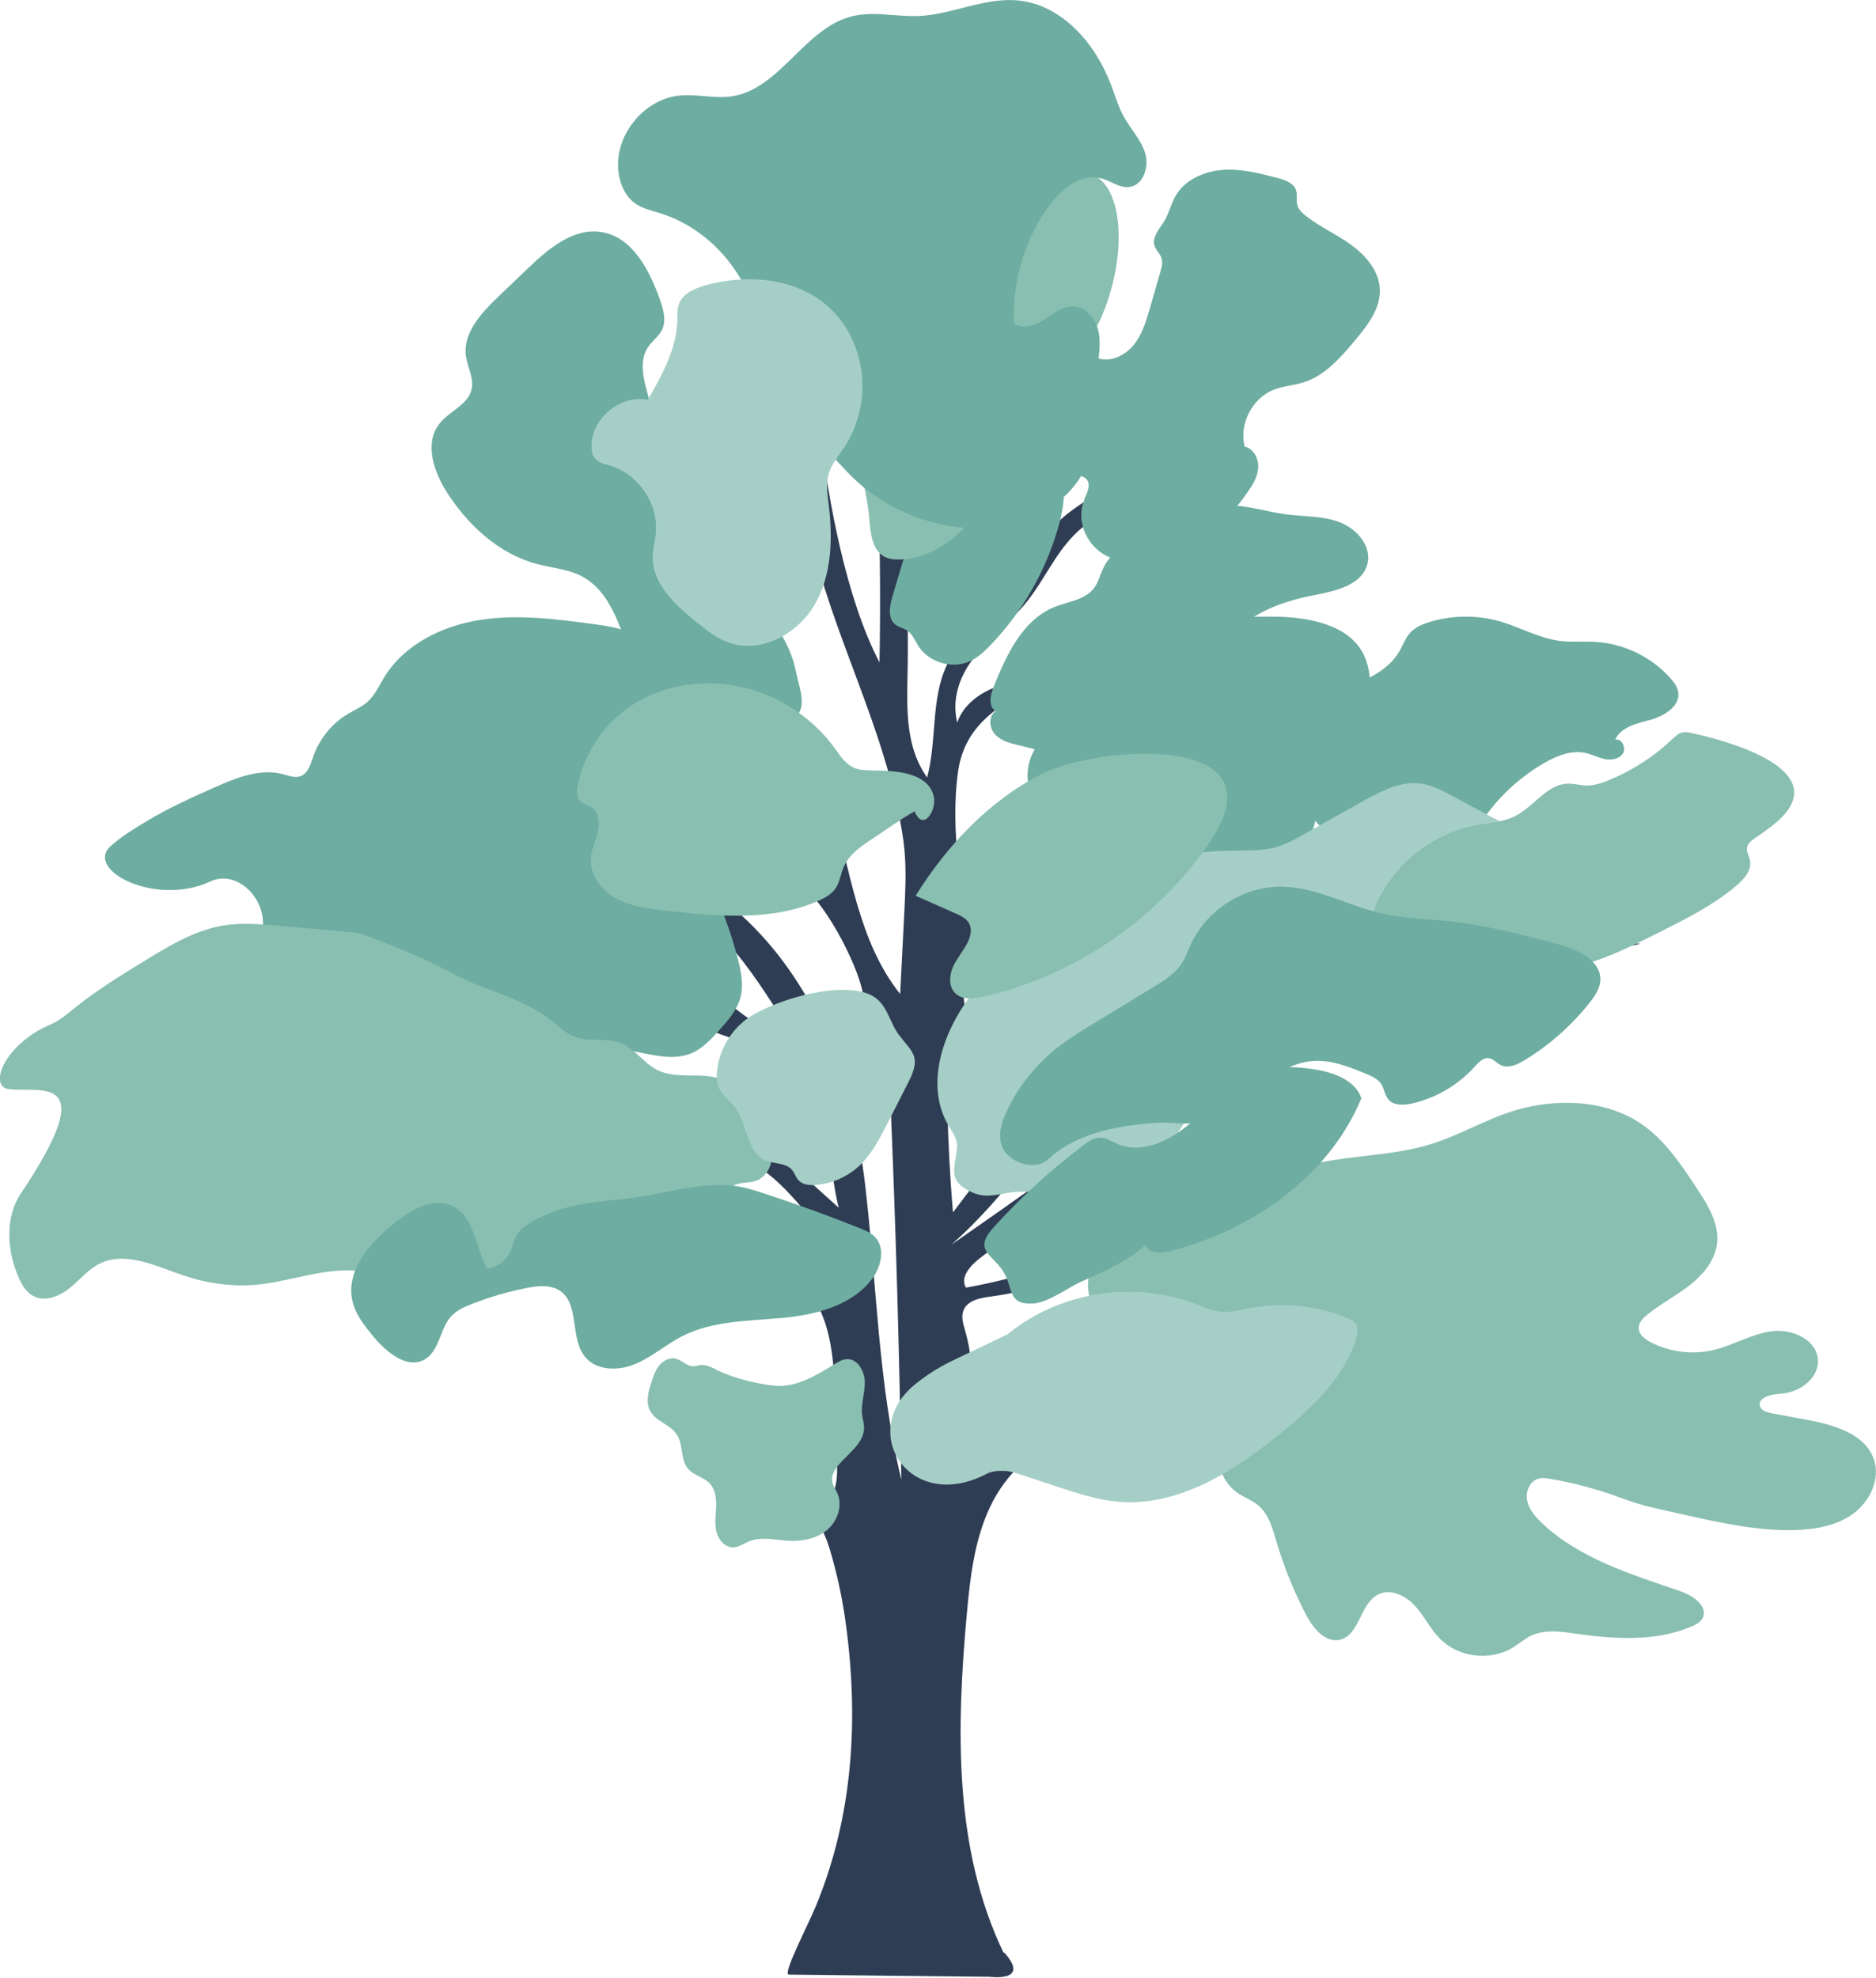
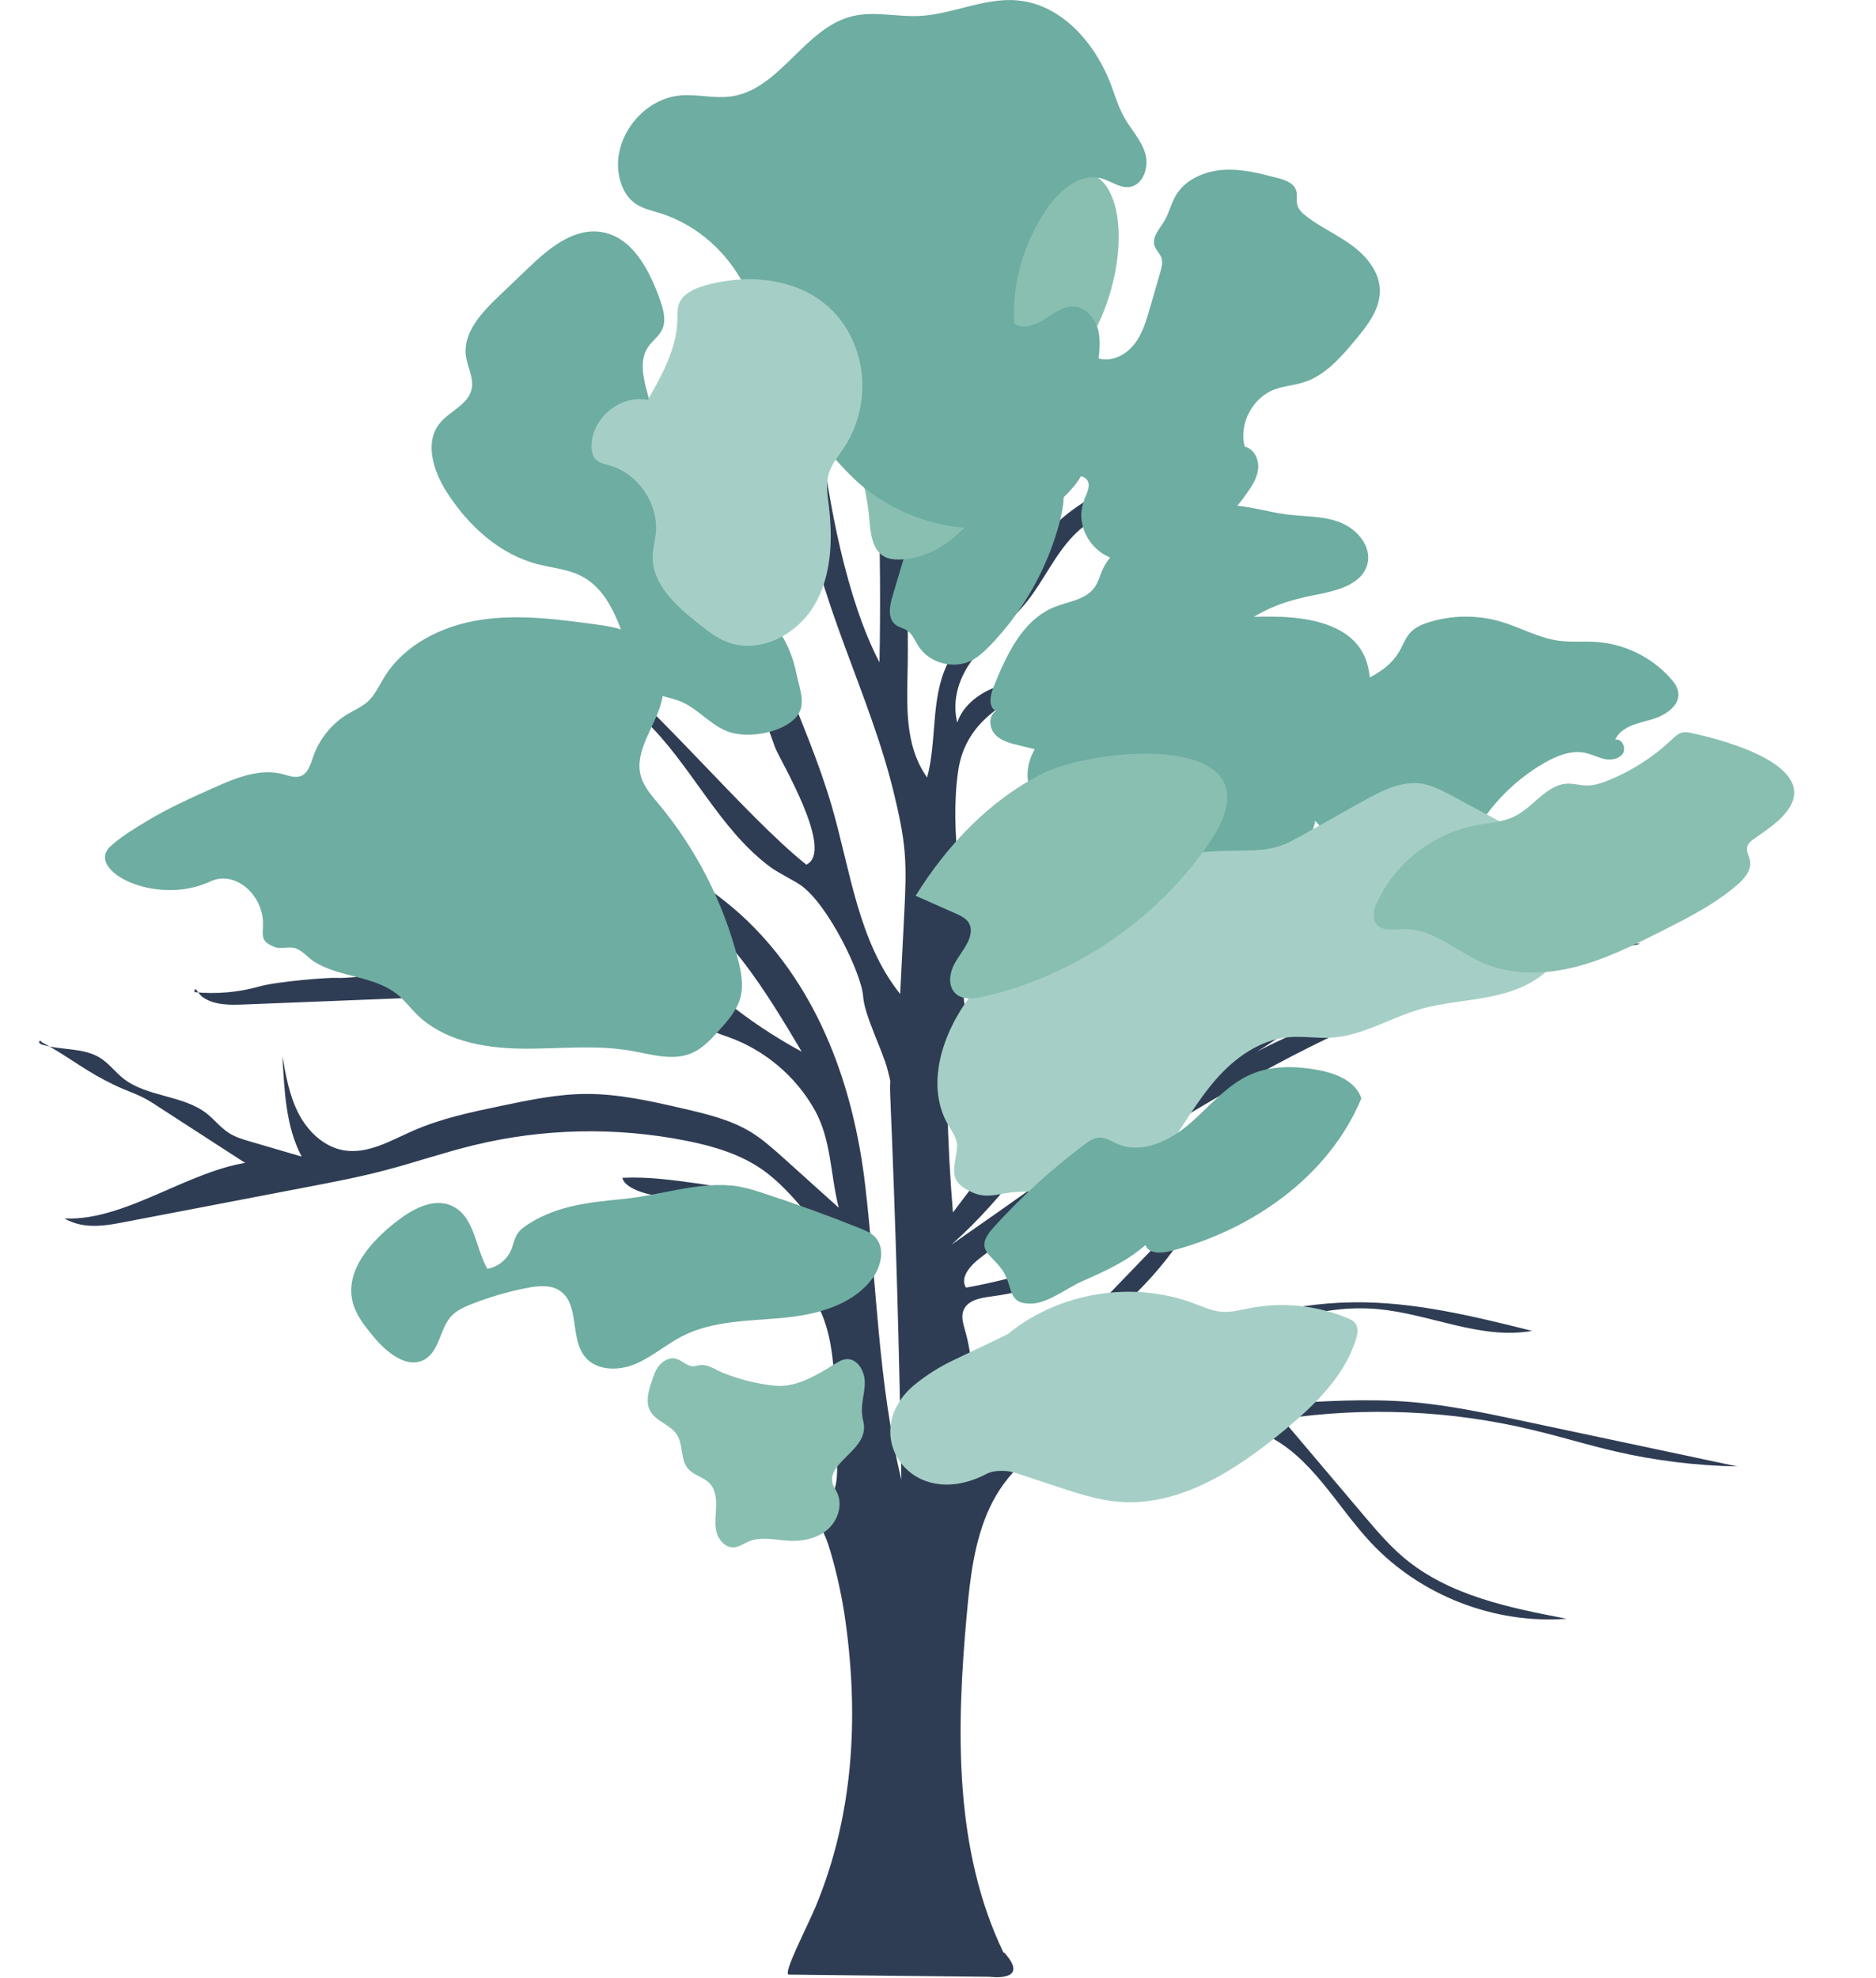
<svg xmlns="http://www.w3.org/2000/svg" viewBox="0 0 171.33 180.64">
  <g id="a" />
  <g id="b">
    <g id="c">
      <g>
        <g>
          <path d="M91.66,178.36c-4.57-9.48-4.32-20.51-3.36-30.99,.3-3.31,.69-6.69,2.1-9.7,1.41-3.01,4.04-5.64,7.32-6.2,2.29-.39,4.42-.89,6.73-1.17,3.75-.45,7.74-.87,11.16,.75,4.18,1.98,6.44,6.47,9.59,9.84,4.52,4.83,11.28,7.46,17.88,6.95-5.25-1-10.75-2.12-14.84-5.55-1.38-1.16-2.55-2.54-3.72-3.92l-7.42-8.77c7.58-1.13,15.39-.8,22.84,.99,2.53,.6,5.02,1.37,7.55,1.96,3.67,.85,7.42,1.31,11.18,1.38l-19.75-4.19c-3.31-.7-6.62-1.4-9.99-1.69-4.01-.34-8.05-.08-12.08,.17l-19.44,1.24c4.86-1.46,9.24-4.11,13.81-6.33s9.54-4.02,14.59-3.57c4.76,.42,9.41,2.83,14.12,1.99-5.37-1.34-10.8-2.68-16.33-2.61-12.43,.15-23.51,7.28-34.83,12.44,3.36-3.87,7.61-6.85,11.53-10.14s7.67-7.09,9.49-11.88l-8.87,9.2c-3.77,3.91-7.63,7.89-12.43,10.43,.46-2.47,.34-5.05-.35-7.47-.17-.6-.38-1.26-.15-1.84,.37-.95,1.59-1.15,2.59-1.28,4.59-.59,8.98-2.6,12.42-5.69-4.66,2.32-9.66,3.97-14.78,4.89-.57-.91,.37-1.99,1.22-2.65,.99-.76,1.97-1.52,2.97-2.28,7.19-5.43,14.77-10.34,22.67-14.66,4.13-2.26,8.35-4.36,12.75-6.03,7.09-2.7,14.56-4.24,21.99-5.78-2.66-.27-5.53,.08-8.12,.75-10.55,2.71-21.28,5.49-30.59,11.15,11.84-5.91,21.06-16.84,24.9-29.51-3.1,4.8-4.46,11.04-9.21,14.22,.66-4.59,0-9.36-1.88-13.6-.94,2.7,1.34,5.47,1.37,8.32,.01,1.13-.33,2.24-.4,3.37-.06,1.01,.1,2.05-.17,3.03-.4,1.49-1.69,2.53-2.91,3.47-11.75,9.05-23.73,17.81-35.91,26.27,4.96-4.4,8.71-9.97,12.41-15.48,5.98-8.9,12-17.88,15.96-27.84-8.85,13.84-18.28,27.31-28.24,40.38-.27-3.22-.44-6.45-.51-9.69-.01-.68,0-1.43,.42-1.96,.31-.39,.78-.6,1.25-.76,2.94-1.02,5.52-1.15,7.82-3.24,.77-.69,2.26-1.21,2.8-2.09,1.26-2.08,.27-.81-2.45,.84-2.42,1.47-6.24,2.35-9.05,2.74-.18-1.76,1.17-2.61,.93-3.89-.28-1.47-.37-2.99-.32-4.48,.05-1.71,1.55-3.08,3.16-3.67s3.36-.62,5.05-.92c4.6-.82,8.64-3.7,11.67-7.25s5.18-7.76,7.19-11.98c-2.38,4.06-4.83,8.2-8.4,11.27-5.16,4.43-12.07,6.12-18.69,7.67l-.41-4.42c-.26-2.83-.39-5.69,.02-8.51,1.11-7.68,11.33-8.24,14.08-10.24,.77-.56,1.41-1.28,2.12-1.93,4.3-3.97,10.65-4.93,15.29-8.51-4.94,1.54-9.76,3.46-14.4,5.73-.49,.24-.99,.49-1.38,.87-.46,.43-.75,1.01-1.1,1.53-1.51,2.19-10.04,4.41-11.55,5.06s-2.9,1.85-3.24,3.46c-.04,.2-.04,.47,.15,.56s.35-.31,.14-.3c-.84-2.24-.18-4.63,1.3-6.51s3.43-3.34,4.91-5.22c1.52-1.92,2.52-4.24,4.23-5.99,1.35-1.38,3.07-2.33,4.54-3.58s2.75-2.98,2.69-4.91c-.03-.8-.28-1.58-.29-2.37-.04-2.12,1.55-3.86,2.83-5.55,3.51-4.64,5.2-10.36,6.82-15.95-1.82,2.06-2.26,4.97-3.47,7.44-2.14,4.37-6.78,7.5-7.64,12.29-.37,2.05,0,4.27-.92,6.14-1.35,2.72-4.87,3.61-6.68,6.05-.71,.96-1.12,2.11-1.72,3.15-2.01,3.49-6.07,5.51-7.76,9.16-1.47,3.15-.88,6.88-1.79,10.24-2.11-3-1.83-6.65-1.77-10.32s-.15-7.46,.18-11.11c.07-.77,.12-1.56,.42-2.27,.36-.89,1.07-1.61,1.83-2.21,3.61-2.88,8.7-3.83,11.61-7.42,1.45-1.79,2.18-4.05,2.66-6.3-1.26,2.15-2.54,4.33-4.4,5.99-1.33,1.19-2.91,2.06-4.47,2.92l-7.69,4.24c1.58-4.88,3.72-9.57,6.38-13.96,3.97-6.55,4.49-14.75,5.42-22.36-1.74,3.01-2.76,6.44-2.95,9.92-.07,1.23-.46,2.91-1.69,2.85l-6.51-13.28c.46,3.48,2.34,6.58,3.83,9.76,1.49,3.18,2.63,6.83,1.52,10.16-.7,2.1-2.21,3.82-3.29,5.75-1.35,2.42-1.99,5.16-2.67,7.84-.05,.19-.13,.41-.33,.44s-1.62-5.39-1.76-8.25c-.11-2.16-.02-4.35-.35-6.49-.23-1.5-.66-2.96-.96-4.45-.7-3.46-.69-7.03-.67-10.56-2.05,2.41,.25,6.43-1.3,9.19-1.98-2.7-4.22-5.2-6.68-7.47,1.62,4.15,5.92,6.83,7.45,11.01,.57,1.56,.72,3.24,.87,4.9,.83,9.51,1.17,21.41,.97,30.96-3.02-5.77-4.65-14.62-5.42-21.09-.1-.81-1.68-2.99-2.22-3.24-4.11-1.87-7.01-3.29-10.48-6.19,.09,.44,.22,1.01,1.65,2.21s2.68,2.13,4.13,3.31c2.89,2.35,4.57,2.79,5.38,9.61,1.13,9.48,6.06,18.11,8.29,27.39,.42,1.76,.82,3.54,.97,5.34,.15,1.82,.06,3.65-.03,5.47l-.38,7.48c-3.83-4.8-4.53-11.23-6.24-17.13-2.34-8.08-6.79-15.56-7.91-23.89-.22-1.66-.37-3.47-1.53-4.68,.05,7.9,1.5,15.79,4.26,23.19,.41,1.1,5.49,9.47,2.85,10.7-5.55-4.44-13.69-14.42-20.42-19.77,1.05,2.71,3.43,4.47,5.55,6.47,4.35,4.1,6.82,10.01,11.64,13.56,.54,.4,2.13,1.21,2.68,1.59,2.52,1.72,5.61,8.14,5.74,10.18,.1,1.7,1.8,5.01,2.22,6.66,.42,1.65,.18,.63,.25,2.32,.5,11.71,.84,23.43,1.02,35.16-2.13-8.81-2.25-17.94-3.31-26.94-1.06-9-4.22-17.78-10.73-24.08-2.73-2.64-6.03-4.63-9.31-6.54-2.46-1.43-4.96-2.88-6.92-4.94-3.13-3.29-4.54-7.81-5.86-12.15-.94,1.05-.54,2.69-.07,4.03l2.96,8.58c-5.78-2.72-11.98-4.56-18.31-5.43l10.38,4.29c.51,.21,1.17,.39,1.53-.02,.14-.15,.19,.73,.39,.77,4.1,.83,8,2.59,11.33,5.11,1.83,1.39,4.4,2.12,6.35,3.32,5.58,3.42,9.13,9.28,12.47,14.91-2.48-1.34-4.85-2.92-7.04-4.7-1.71-1.39-3.54-2.65-5.45-3.76-4.35-2.52-9.18-4.3-13-7.57,.78,1.73,2.13,2.77,3.76,3.73,2.69,1.59,5.06,3.7,6.95,6.18,.47,.62-11.11-1.56-12.33-1.78-1.63-.3-3.02-1.32-4.34-2.32-3.03-2.28-6.07-4.56-9.1-6.83,.15,.25,2.75,3.08,10.11,9.76-2.3-.44-10.68,.66-12.03,.55-.6-.05-5.33,.3-7.09,.79-1.91,.54-3.93,.71-5.91,.51,.08-.69,.24,.11,.82,.5,1.07,.71,2.45,.68,3.73,.63l22.24-.88c1.3-.05,2.6-.1,3.89,.05,4.9,.6,14.75,1.58,15.22,1.86,.24,.14,.36,.41,.53,.64,.53,.73,1.48,1,2.33,1.3,3.33,1.18,6.19,3.6,7.91,6.69,1.51,2.72,1.41,5.87,2.18,8.9l-5.11-4.6c-.9-.8-1.8-1.61-2.82-2.25-1.92-1.2-4.18-1.72-6.39-2.23-2.86-.66-5.75-1.31-8.68-1.31-2.64,0-5.25,.55-7.83,1.09-2.74,.57-5.5,1.15-8.06,2.28-2.03,.89-4.12,2.15-6.31,1.78-1.81-.31-3.27-1.71-4.12-3.34s-1.17-3.46-1.49-5.27c.19,3.14,.29,6.39,1.76,9.18l-4.68-1.37c-.68-.2-1.37-.4-1.97-.79-.75-.48-1.3-1.2-1.99-1.75-2.2-1.74-5.5-1.5-7.68-3.25-.72-.58-1.28-1.34-2.06-1.84-1.55-.98-3.58-.68-5.33-1.23-.12-.04-.27-.11-.27-.24s.27-.1,.2,0c1.9,.98,3.84,2.48,5.74,3.46,.56,.29,1.12,.58,1.7,.82,.57,.24,1.15,.45,1.71,.72,.55,.27,1.07,.6,1.58,.94l8.34,5.4c.32,.21,.68,.43,1.06,.38s.7-.53,.46-.83c-6.04-.09-12.45,5.53-18.48,5.23,1.86,1.06,3.82,.66,5.92,.25l16.22-3.11c2.44-.47,4.87-.93,7.27-1.57,2.66-.7,5.27-1.6,7.95-2.25,6.34-1.55,13.01-1.69,19.41-.42,2.48,.49,4.96,1.22,7.03,2.68,1.51,1.07,2.74,2.48,3.94,3.88l4.03,4.67c-1.9-.67-4.03-1.4-5.93-2.07-.74-.26-1.49-.53-2.1-1.01-1.17-.92-1.7-2.51-2.92-3.35-.84-.58-1.88-.74-2.89-.88-2.31-.32-4.64-.65-6.97-.53,.16,.78,1.55,1.29,2.32,1.47l3.87,.93c.93,.23,1.97,.52,2.45,1.35,.08,.14,.14,.3,.11,.46-.03,.16-.15,.28-.27,.39l-4.79,4.71c1.99-.14,3.91-1.05,5.26-2.51,.3-.32,.57-.67,.91-.94,.28-.22,.6-.39,.86-.64,.38,1.52,2.38,2.17,3.77,2.89,2.06,1.07,3.43,3.18,4.11,5.4s.76,4.57,.83,6.89l.18,5.89c.04,1.32-.12,2.97-1.34,3.45-.97-.32-1.99-.49-3.01-.49-.26,.03-.3,.44-.1,.62s.48,.2,.74,.26c1.73,.35,2.6,2.26,3.09,3.95,.62,2.11,1.09,4.27,1.39,6.44,1.23,8.85,.71,17.74-2.71,26-.8,1.92-3.06,6.22-2.47,6.25,.55,.02,18.35,.2,18.35,.2,0,0,3.82,.52,1.3-2.24Z" style="fill:#2f3d54;" />
          <path d="M84.75,46.29c-1.28,1.62-1.9,3.66-2.49,5.64l-.75,2.52c-.27,.89-.46,2.04,.28,2.61,.31,.24,.73,.31,1.06,.53,.49,.32,.71,.92,1.02,1.41,.98,1.54,3.18,2.16,4.82,1.34,.66-.33,1.21-.85,1.73-1.38,2.85-2.95,4.98-6.6,6.15-10.54,.95-3.2,1.17-6.28-2.83-6.1-3.27,.14-6.88,1.33-8.97,3.97Z" style="fill:#6eada1;" />
          <path d="M118.53,71.93c-.67-1.63-1.29-3.44-.73-5.11,1.35-4,7.78-3.63,9.95-7.25,.37-.61,.59-1.31,1.08-1.83,.44-.46,1.05-.72,1.66-.91,2.11-.66,4.41-.68,6.53-.07,1.81,.53,3.49,1.51,5.35,1.76,1.13,.15,2.28,.03,3.42,.11,2.58,.17,5.08,1.4,6.79,3.34,.31,.35,.6,.74,.68,1.2,.23,1.28-1.21,2.2-2.47,2.55s-2.76,.65-3.28,1.84c.6-.15,1.04,.75,.7,1.26s-1.07,.63-1.67,.5-1.16-.43-1.77-.56c-1.28-.27-2.58,.26-3.72,.91-2.99,1.72-5.45,4.36-6.95,7.47-.41,.85-.89,1.85-1.81,2.03-1.93,.39-5.6-1.39-7.75-1.74-3.15-.52-5.02-2.48-6.03-5.51Z" style="fill:#6eada1;" />
          <path d="M93.09,68.08c-.8-.19-1.65-.4-2.21-1s-.63-1.73,.08-2.15c-.72-.34-.53-1.41-.24-2.14,1.18-2.94,2.64-6.16,5.58-7.35,1.27-.51,2.82-.65,3.63-1.75,.38-.51,.53-1.16,.8-1.74,.95-2.05,3.24-3.04,5.34-3.87l2.8-1.1c.76-.3,1.53-.6,2.33-.73,2.07-.34,4.14,.44,6.21,.72,1.65,.22,3.37,.13,4.93,.72s2.94,2.17,2.55,3.79c-.48,1.96-2.93,2.5-4.9,2.88-1.09,.21-2.18,.49-3.22,.88-1.24,.47-2.42,1.12-3.49,1.92-3.52,2.64-5.59,6.64-8.64,9.74-3.86,3.91-6.67,2.31-11.55,1.18Z" style="fill:#6eada1;" />
          <path d="M99.01,45.64c.26-.61,.66-1.36,.23-1.86-.48-.55-1.57-.2-1.96-.82-.18-.29-.12-.66-.04-1,.72-3.17,1.74-6.27,3.04-9.24,1.18,.38,2.48-.26,3.26-1.22s1.14-2.18,1.48-3.37l.95-3.29c.12-.42,.24-.88,.1-1.29-.14-.4-.5-.7-.63-1.1-.26-.79,.45-1.53,.88-2.24,.44-.73,.62-1.6,1.05-2.33,.85-1.47,2.59-2.23,4.28-2.36s3.37,.31,5.01,.73c.7,.18,1.5,.46,1.71,1.14,.13,.42,0,.88,.1,1.3,.11,.46,.49,.8,.87,1.09,1.3,1,2.83,1.67,4.15,2.65s2.48,2.39,2.53,4.03c.05,1.75-1.13,3.26-2.25,4.6-1.31,1.58-2.74,3.22-4.69,3.85-.9,.29-1.86,.34-2.74,.68-1.98,.77-3.2,3.13-2.67,5.2,.85,.18,1.33,1.18,1.23,2.05s-.61,1.63-1.12,2.33c-.89,1.24-1.92,2.53-3.39,2.92-1.6,.42-2.9,.29-4.35,1.24-.97,.63-1.58,1.62-2.8,1.8-2.95,.43-5.34-2.84-4.2-5.5Z" style="fill:#6eada1;" />
-           <path d="M120.56,106.16c-5.59,1.16-11.1,2.83-16.2,5.39-2.27,1.14-4.69,2.82-4.97,5.34-.32,2.9,2.34,5.2,4.86,6.67s5.44,2.98,6.26,5.78c.2,.69,.26,1.41,.33,2.12,.2,1.81,.65,3.8,2.14,4.86,.61,.44,1.36,.68,1.93,1.17,.97,.8,1.31,2.11,1.67,3.32,.68,2.3,1.58,4.52,2.69,6.65,.64,1.23,1.75,2.61,3.1,2.3,1.81-.42,1.83-3.31,3.5-4.14,1.12-.56,2.5,.1,3.35,1.03s1.39,2.11,2.27,3c1.68,1.72,4.58,2.09,6.64,.84,.59-.35,1.1-.82,1.72-1.11,1.26-.59,2.74-.37,4.12-.17,3.51,.5,7.22,.73,10.49-.65,.4-.17,.81-.38,1.02-.76,.57-1.05-.82-2.06-1.95-2.45-4.51-1.56-9.29-2.98-12.74-6.28-.58-.56-1.14-1.2-1.31-1.98s.16-1.73,.92-2.01c.4-.15,.85-.08,1.27,0,1.85,.32,3.68,.79,5.46,1.4,.85,.29,1.7,.62,2.56,.88,.8,.24,1.61,.42,2.42,.6l1.93,.43c3.25,.72,6.54,1.44,9.87,1.35,1.88-.05,3.84-.39,5.36-1.51s2.47-3.16,1.87-4.94c-.81-2.36-3.68-3.17-6.14-3.62l-3.21-.6c-.41-.08-.89-.21-1.04-.6-.3-.81,.99-1.14,1.86-1.18,1.74-.08,3.58-1.45,3.41-3.18-.18-1.84-2.44-2.78-4.27-2.52s-3.47,1.28-5.27,1.71c-1.92,.45-4,.19-5.75-.73-.53-.28-1.08-.71-1.07-1.31,0-.48,.38-.86,.75-1.17,1.22-1,2.65-1.73,3.89-2.7s2.35-2.29,2.52-3.86c.19-1.78-.83-3.45-1.82-4.95-1.46-2.22-2.98-4.51-5.19-5.99-2.87-1.92-6.58-2.21-9.97-1.55-3.39,.66-6.18,2.58-9.42,3.53s-6.68,.94-9.89,1.61Z" style="fill:#89bfb1;" />
          <path d="M94.52,72.94c-.77-1.01-.84-2.44-.42-3.64,.58-1.65,1.93-2.89,3.24-4.06l2.4-2.15c2.33-2.08,4.72-4.21,7.61-5.41,2.85-1.19,6.02-1.41,9.11-1.36,3.13,.05,6.81,.73,8.13,3.56,.37,.79,.5,1.67,.55,2.54,.1,1.88-.23,3.83-1.2,5.45s-2.64,2.87-4.51,3.08c1.66,2.36,.7,5.91-1.59,7.67s-5.48,1.94-8.26,1.16-5.23-2.41-7.6-4.04c-2.01-1.38-6.1-1.01-7.46-2.79Z" style="fill:#6eada1;" />
          <path d="M66.3,66.74c-1.53-.64-2.63-2.07-4.17-2.69-1-.4-2.17-.46-3-1.14-.59-.48-.91-1.21-1.18-1.92-1.18-3.13-1.95-6.93-4.94-8.42-1.21-.6-2.6-.7-3.9-1.04-3.49-.9-6.33-3.51-8.28-6.54-1.22-1.89-2.09-4.51-.71-6.28,.9-1.16,2.63-1.73,2.95-3.16,.23-1.01-.38-2.01-.52-3.04-.28-2.09,1.38-3.9,2.9-5.36l2.76-2.64c1.87-1.79,4.14-3.72,6.7-3.32,2.84,.44,4.41,3.48,5.36,6.18,.31,.88,.6,1.88,.2,2.73-.3,.63-.92,1.04-1.3,1.62-.77,1.16-.45,2.71-.08,4.05,.48,1.76,.98,3.52,1.57,5.24,1.34,3.94,3.15,7.77,5.82,10.96,2.5,2.99,5.41,5.42,6.22,9.4,.37,1.8,1.11,3.23-.31,4.44s-4.33,1.67-6.08,.94Z" style="fill:#6eada1;" />
          <path d="M86.21,19.28c-1.31,.51-2.63,1.03-3.75,1.87-2.8,2.08-3.89,5.74-4.46,9.18-.42,2.6-.64,5.25-.34,7.87,.36,3.09,1.46,6.06,1.73,9.16,.12,1.31,.23,2.88,1.4,3.49,.4,.21,.87,.26,1.33,.25,2.46-.03,4.74-1.47,6.34-3.34s2.63-4.15,3.65-6.4l1.91-4.24c.32-.7,.64-1.41,1.15-1.99,.65-.74,1.56-1.2,2.34-1.8,3.65-2.8,6.01-11.65,3.81-15.86-2.57-4.92-11.77,.51-15.11,1.81Z" style="fill:#89bfb1;" />
          <path d="M60.22,19.45c-.76-.23-1.56-.41-2.21-.87-.9-.63-1.37-1.73-1.52-2.81-.45-3.33,2.28-6.75,5.63-7.05,1.56-.14,3.14,.31,4.69,.08,4.42-.64,6.65-6.23,10.99-7.31,1.99-.5,4.08,.06,6.12-.03,3.06-.14,5.99-1.71,9.04-1.42,4.01,.38,7.08,3.92,8.5,7.69,.37,.99,.67,2.01,1.18,2.94,.63,1.13,1.58,2.1,1.95,3.34s-.18,2.92-1.47,3.07c-.88,.1-1.65-.54-2.5-.78-1.91-.54-3.76,1-4.91,2.61-2.17,3.07-3.28,6.87-3.1,10.62,.81,.59,1.95,.17,2.79-.37s1.7-1.24,2.7-1.17c1.15,.08,2,1.18,2.23,2.31s0,2.29-.1,3.43c-.29,2.96,.15,6.07-1.02,8.81-1.82,4.25-7.05,6.12-11.64,5.61-2.98-.33-5.85-1.5-8.24-3.29s-3.86-4.27-6.3-5.93c-2.02-1.37-3.25-2.25-3.52-4.87-.33-3.18-.19-5.77-1.9-8.65s-4.3-5-7.41-5.97Z" style="fill:#6eada1;" />
          <path d="M64.37,26.08c-.97,.27-2.03,.75-2.37,1.7-.16,.46-.13,.96-.14,1.45-.06,2.62-1.4,5.02-2.7,7.3-2.54-.54-5.26,1.78-5.13,4.37,.02,.33,.08,.68,.28,.94,.32,.43,.91,.54,1.42,.69,2.6,.77,4.44,3.53,4.16,6.22-.07,.67-.26,1.33-.28,2.01-.09,2.57,2.12,4.56,4.13,6.16,.83,.66,1.68,1.34,2.68,1.72,2.92,1.13,6.36-.66,7.95-3.36s1.69-6.02,1.32-9.13c-.12-.98-.28-1.99,.01-2.93,.27-.87,.88-1.58,1.38-2.33,1.68-2.53,2.14-5.85,1.2-8.74-1.97-6.06-8.25-7.65-13.91-6.08Z" style="fill:#a5cfc6;" />
          <path d="M92.08,121.81c4.65-3.79,11.34-4.88,16.96-2.77,.82,.31,1.63,.68,2.5,.76,.9,.08,1.78-.17,2.66-.34,2.95-.56,6.06-.24,8.83,.91,.27,.11,.56,.24,.74,.48,.32,.42,.21,1.02,.05,1.52-1.09,3.43-3.85,6.04-6.63,8.34-4.34,3.58-9.52,6.94-15.12,6.44-1.88-.17-3.69-.77-5.48-1.36l-3.38-1.12c-.46-.15-.93-.31-1.42-.33-.57-.03-1.18,0-1.69,.27-7.04,3.67-11.87-3.89-6.49-8.21,1.01-.81,2.1-1.51,3.27-2.08,2.61-1.25,5.2-2.49,5.2-2.49Z" style="fill:#a5cfc6;" />
          <path d="M87.4,104.74c.06-.7-.41-1.32-.77-1.93-2.17-3.67-.57-8.47,2.01-11.87,1.25-1.64,2.85-3.2,4.88-3.55,1.01-.17,2.06-.03,3.05-.29,2.84-.75,3.83-4.22,5.86-6.34,2.7-2.81,7.04-3.04,10.94-3.08,1.1-.01,2.22-.03,3.27-.34,.84-.25,1.61-.68,2.38-1.11l5.42-3.04c1.67-.93,3.5-1.9,5.39-1.62,.98,.15,1.88,.63,2.76,1.1l4.25,2.28c.5,.27,1.01,.55,1.35,1,.69,.93,.42,2.27,.9,3.33,.6,1.33,2.18,1.89,3.1,3.01,1.36,1.66,.95,4.29-.46,5.91s-3.56,2.41-5.66,2.83-4.28,.54-6.34,1.13c-2.76,.8-5.31,2.45-8.18,2.61-1.3,.07-2.6-.16-3.89-.04-2.61,.24-4.9,1.89-6.62,3.86s-3,4.28-4.52,6.41c-1.05,1.46-2.28,2.88-3.92,3.61-3.29,1.46-7.03-.18-10.45,.32-1.24,.18-2.16,.52-3.4-.05-2.32-1.06-1.51-2.18-1.34-4.15Z" style="fill:#a5cfc6;" />
          <path d="M154.53,66.95c-.31-.06-.63-.12-.94-.04-.35,.1-.63,.37-.9,.62-1.67,1.6-3.66,2.87-5.8,3.74-.66,.27-1.35,.49-2.06,.47-.54-.02-1.07-.18-1.62-.17-1.92,.03-3.12,2.09-4.83,2.96-1.08,.55-2.34,.61-3.53,.83-3.89,.72-7.36,3.39-9.05,6.96-.32,.67-.55,1.52-.09,2.09,.54,.67,1.57,.47,2.43,.44,2.66-.09,4.82,2.01,7.26,3.08,2.63,1.15,5.66,1.09,8.44,.39s5.37-2,7.93-3.29c2.4-1.21,4.83-2.44,6.87-4.2,.68-.58,1.36-1.38,1.18-2.25-.08-.41-.36-.81-.26-1.22,.07-.33,.36-.56,.63-.75,1.01-.72,2.08-1.39,2.87-2.34,3.52-4.26-5.59-6.69-8.54-7.31Z" style="fill:#89bfb1;" />
          <path d="M95.19,70.66c-4.84,2.44-8.7,6.55-11.57,11.15l3.64,1.61c.49,.22,1.02,.47,1.26,.94,.27,.52,.12,1.15-.13,1.68-.38,.78-.98,1.44-1.34,2.23s-.43,1.83,.19,2.44c.65,.64,1.72,.52,2.61,.31,8.23-1.89,15.69-6.95,20.5-13.9,7.21-10.42-10.13-9-15.16-6.46Z" style="fill:#89bfb1;" />
          <path d="M104.61,113.72c.29,.79,1.42,.76,2.24,.55,7.49-1.91,14.51-6.82,17.48-13.96-.54-1.61-2.4-2.32-4.08-2.61-1.99-.35-4.1-.39-5.96,.4-2.23,.95-3.8,2.94-5.63,4.52s-4.4,2.82-6.62,1.85c-.53-.23-1.04-.58-1.61-.57-.54,.01-1.02,.34-1.45,.67-2.98,2.24-5.75,4.77-8.25,7.54-1.91,2.12-.06,2.43,.93,4.07,.88,1.46,.36,2.95,2.57,2.88,1.48-.05,3.23-1.43,4.55-2.02,2.1-.93,4.06-1.79,5.82-3.32Z" style="fill:#6eada1;" />
-           <path d="M91.44,104.5c-.29-1.05,.09-2.16,.56-3.14,1.04-2.16,2.57-4.08,4.44-5.58,1.07-.86,2.25-1.58,3.43-2.3l5.5-3.35c.93-.57,1.89-1.16,2.5-2.06,.4-.58,.62-1.26,.92-1.9,1.47-3.14,4.89-5.27,8.36-5.19,3.12,.07,5.97,1.74,9.01,2.44,2.04,.47,4.15,.49,6.22,.72,3.34,.36,6.61,1.22,9.86,2.08,1.82,.48,4.05,1.51,3.91,3.38-.06,.72-.49,1.36-.94,1.93-1.66,2.11-3.7,3.92-6,5.31-.66,.4-1.47,.77-2.16,.43-.37-.18-.65-.56-1.06-.62-.53-.08-.96,.38-1.32,.78-1.5,1.66-3.52,2.85-5.7,3.35-.75,.17-1.67,.22-2.17-.37-.34-.4-.38-.97-.66-1.41-.31-.48-.88-.72-1.41-.94-1.54-.63-3.15-1.28-4.82-1.16-4.27,.31-7.02,5.42-11.3,5.7-.74,.05-1.48-.05-2.21-.07-.66-.02-1.31,.04-1.97,.11-3.13,.33-6.4,1.07-8.69,3.23-1.25,1.17-3.85,.28-4.31-1.38Z" style="fill:#6eada1;" />
          <path d="M10.08,77.3c1-.91,2.17-1.61,3.33-2.31,1.99-1.2,4.12-2.16,6.24-3.1,1.95-.87,4.1-1.73,6.17-1.19,.54,.14,1.12,.38,1.65,.18,.67-.26,.89-1.08,1.13-1.76,.56-1.63,1.71-3.05,3.19-3.93,.6-.36,1.26-.63,1.78-1.1,.68-.61,1.05-1.47,1.53-2.25,1.83-2.98,5.27-4.68,8.73-5.22s6.98-.08,10.45,.39c1.05,.14,2.12,.29,3.09,.72,2.22,1,3.58,3.62,3.12,6.01-.48,2.49-2.66,4.76-1.95,7.19,.28,.94,.95,1.7,1.58,2.46,3.45,4.12,5.95,9.03,7.28,14.23,.29,1.13,.52,2.32,.23,3.45-.31,1.2-1.18,2.17-2.01,3.09-.72,.8-1.48,1.61-2.47,2.03-1.72,.73-3.67,.1-5.51-.22-3.35-.59-6.78-.14-10.18-.2s-7.02-.76-9.43-3.16c-.58-.58-1.08-1.25-1.72-1.77-2.16-1.75-5.24-1.54-7.57-2.98-.6-.37-1.06-1.01-1.74-1.25-.61-.22-1.34,.1-1.89-.11-1.66-.63-.9-1.25-1.14-2.8-.36-2.32-2.69-4.17-4.75-3.2-5.01,2.34-11.51-1.04-9.12-3.22Z" style="fill:#6eada1;" />
-           <path d="M33.33,85.4c-.51-.2-1.06-.25-1.61-.3l-6.39-.56c-1.61-.14-3.24-.28-4.84-.03-2.62,.41-4.96,1.82-7.23,3.21-2.24,1.37-4.48,2.75-6.52,4.4-.67,.55-1.34,1.11-2.14,1.45-4.17,1.78-5.71,5.65-3.8,5.9,2.82,.37,8.62-1.66,1.08,9.57-1.5,2.24-1.22,5.48-.05,7.91,.27,.57,.66,1.13,1.22,1.42,1.05,.56,2.36,.03,3.29-.71s1.69-1.72,2.76-2.25c2.36-1.17,5.11,.21,7.61,1.06,2.13,.73,4.4,1.06,6.64,.87,3.11-.27,6.14-1.56,9.24-1.27,2.66,.25,5.07,1.62,7.66,2.24,1.04,.25,2.13,.37,3.16,.12,2.33-.58,3.83-2.9,6.04-3.83,2.2-.93,5.01-.46,6.74-2.1,.51-.49,.87-1.12,1.4-1.6,.56-.51,1.31-.81,2.07-.84,1.74-.06,3.58,1.23,5.09,.38,.98-.55,1.42-1.85,2.47-2.26,.52-.2,1.11-.14,1.65-.28,1.5-.39,2.16-2.54,1.14-3.71-.41-.47-1-.75-1.37-1.25-.67-.87-.51-2.14-1.05-3.1-.67-1.19-2.21-1.55-3.57-1.6s-2.8,.09-4.02-.53c-1.23-.63-2.03-1.95-3.32-2.45-1.32-.52-2.88-.06-4.21-.57-.83-.32-1.48-.97-2.18-1.53-2.67-2.1-6.11-2.69-9.04-4.29-2.61-1.42-5.2-2.42-7.96-3.49Z" style="fill:#89bfb1;" />
-           <path d="M79.6,70.35c-.55,0-1.11-.01-1.61-.23-.78-.34-1.27-1.11-1.77-1.8-2.16-2.98-5.51-5.06-9.13-5.7-3.42-.61-7.12,.09-9.92,2.16-2.25,1.67-3.85,4.19-4.4,6.94-.1,.5-.14,1.09,.22,1.45,.26,.26,.66,.32,.97,.52,.71,.44,.84,1.44,.65,2.26s-.59,1.59-.65,2.42c-.12,1.55,.99,2.98,2.35,3.71s2.95,.92,4.49,1.09c4.71,.52,9.68,1.01,14-.93,.56-.25,1.12-.56,1.48-1.06,.42-.59,.49-1.36,.78-2.02,.49-1.12,1.56-1.86,2.58-2.53,1.29-.85,2.56-1.78,3.89-2.54,.78,1.94,2.04-.12,1.75-1.35-.55-2.33-3.82-2.36-5.69-2.37Z" style="fill:#89bfb1;" />
          <path d="M48.31,111.76c-.41,.26-.81,.54-1.07,.95-.29,.45-.36,1-.58,1.49-.38,.87-1.22,1.52-2.16,1.68-1.09-1.96-1.16-4.77-3.19-5.73-1.73-.83-3.73,.32-5.23,1.51-2.26,1.79-4.54,4.37-3.89,7.18,.29,1.24,1.12,2.27,1.93,3.25,1.19,1.43,3.09,3,4.69,2.05,1.36-.8,1.35-2.82,2.43-3.96,.48-.51,1.14-.8,1.79-1.06,1.64-.65,3.34-1.15,5.08-1.49,1.02-.2,2.16-.32,3.02,.25,1.83,1.23,.9,4.32,2.29,6.03,1.05,1.3,3.08,1.31,4.61,.66s2.81-1.79,4.3-2.55c2.76-1.4,5.99-1.37,9.07-1.65s6.41-1.11,8.26-3.59c.83-1.12,1.21-2.82,.24-3.82-.37-.38-.87-.58-1.36-.78-2.87-1.15-5.78-2.21-8.72-3.17-1.04-.34-2.09-.67-3.18-.75-3.17-.24-6.46,.91-9.61,1.23s-5.98,.56-8.73,2.27Z" style="fill:#6eada1;" />
-           <path d="M67.87,93.33c-1.34,1.12-2.22,2.78-2.39,4.51-.05,.45-.04,.92,.11,1.35,.3,.83,1.11,1.35,1.62,2.06,1.08,1.51,.98,3.97,2.68,4.72,.81,.35,1.87,.21,2.44,.87,.25,.29,.35,.7,.62,.98,.37,.38,.96,.44,1.49,.4,1.45-.09,2.86-.69,3.94-1.66,1.18-1.06,1.92-2.5,2.64-3.91l1.94-3.81c1.18-2.32,.43-2.65-.83-4.28-.91-1.17-1.08-2.88-2.51-3.64-2.79-1.49-9.52,.53-11.77,2.41Z" style="fill:#a5cfc6;" />
        </g>
        <path d="M65.44,125.09c-.45-.21-.93-.46-1.43-.42-.25,.02-.49,.11-.74,.11-.58-.02-1.01-.57-1.58-.7-.54-.12-1.1,.18-1.46,.6s-.54,.96-.71,1.49c-.3,.87-.58,1.87-.15,2.68,.52,.98,1.86,1.25,2.46,2.19,.59,.92,.29,2.25,1,3.09,.52,.62,1.44,.77,1.99,1.36,.52,.55,.61,1.38,.58,2.14s-.15,1.53,.03,2.27,.8,1.44,1.55,1.42c.52-.02,.96-.36,1.43-.55,1.13-.46,2.4-.12,3.62-.05,1.25,.07,2.58-.2,3.53-1.01s1.43-2.25,.89-3.39c-.15-.32-.37-.6-.44-.94-.12-.56,.18-1.12,.55-1.56,.92-1.1,2.37-2.03,2.35-3.46,0-.38-.13-.75-.17-1.13-.13-1,.25-1.99,.24-2.99s-.66-2.17-1.66-2.11c-.4,.02-.75,.24-1.09,.45-1.56,.96-3.48,2.15-5.4,1.98-1.78-.16-3.8-.69-5.42-1.45Z" style="fill:#89bfb1;" />
      </g>
    </g>
  </g>
</svg>